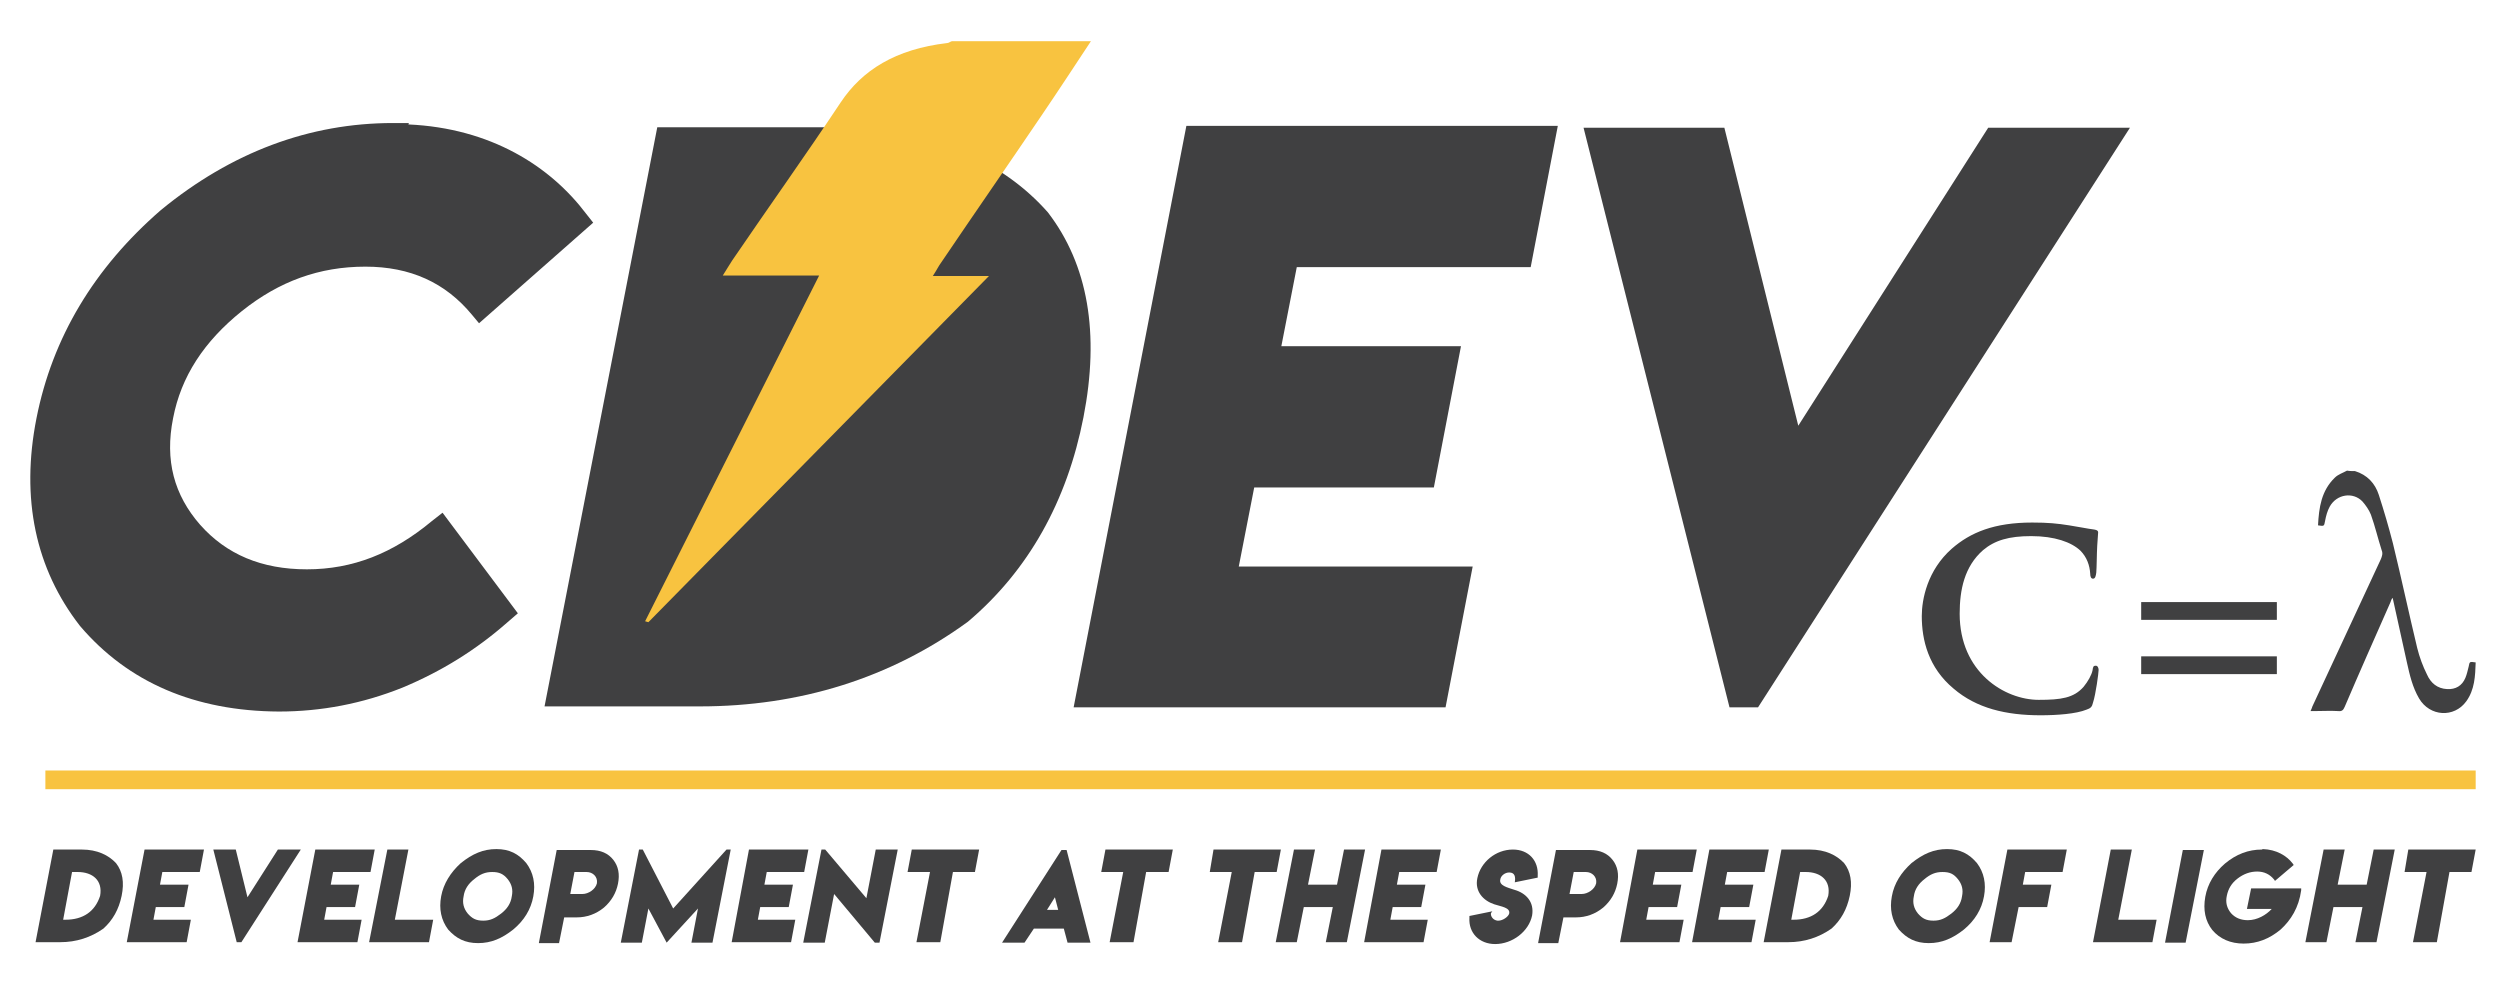
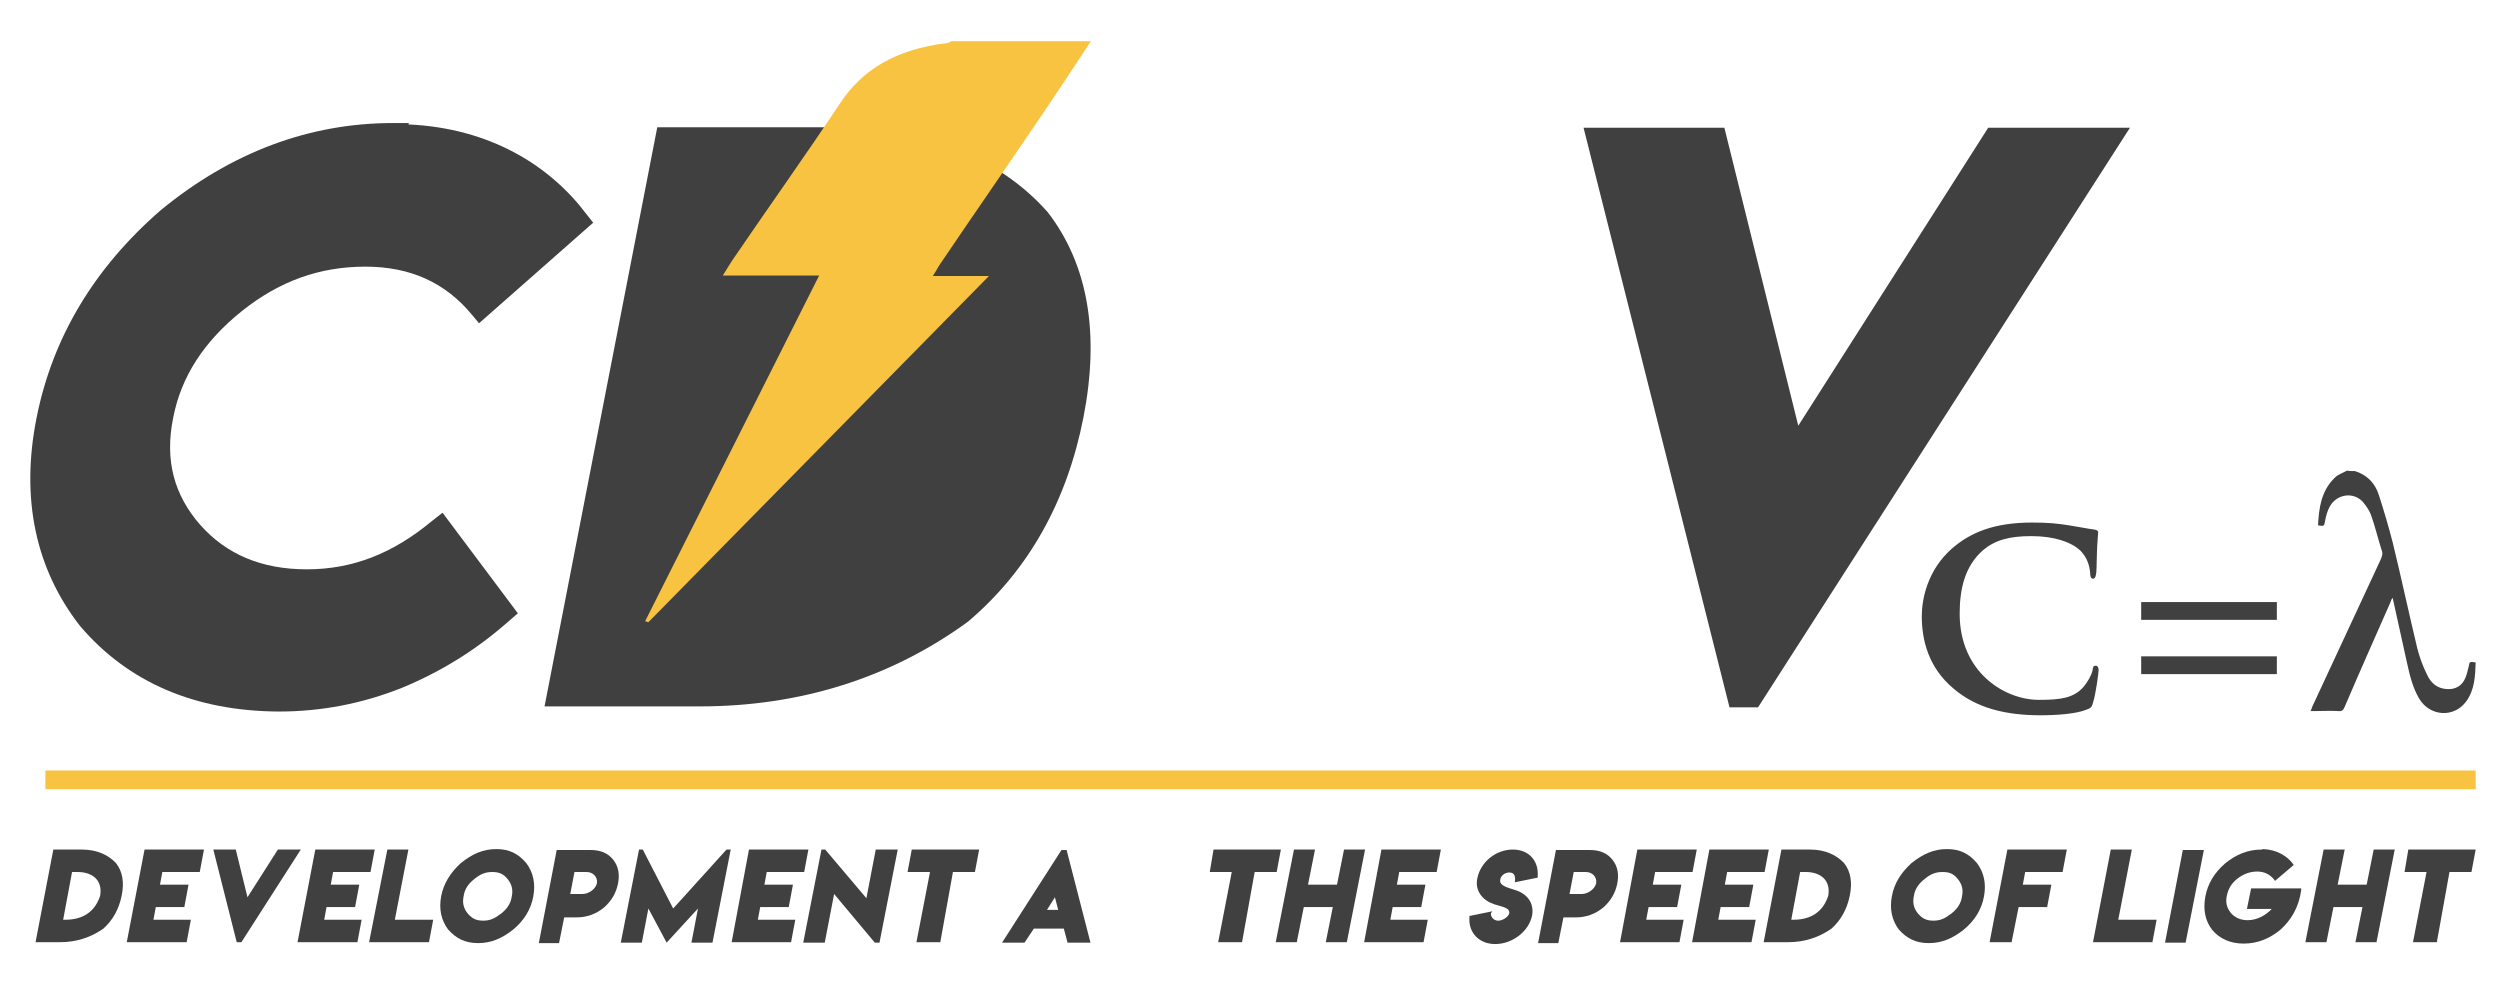
<svg xmlns="http://www.w3.org/2000/svg" version="1.1" id="Layer_1" x="0px" y="0px" viewBox="0 0 534.4 211" style="enable-background:new 0 0 534.4 211;" xml:space="preserve">
  <style type="text/css">
	.st0{fill:#404041;}
	.st1{fill:#F8C340;}
</style>
  <g>
    <path class="st0" d="M87.3,26.6c17.6,0.8,30.3,8.9,38,19.1l1.5,1.9l-24.4,21.5l-1.5-1.8C95.2,60.4,87.7,57,78.1,57   c-9.8,0-18.4,3.1-26.4,9.5c-8.1,6.5-13,14-14.7,22.9c-1.8,9,0.2,16.4,5.8,22.8c5.6,6.3,13.1,9.5,22.8,9.5c9.8,0,18.4-3.4,26.7-10.3   l2.3-1.8l16.1,21.5l-2.2,1.9c-6.7,5.9-14.1,10.5-22.5,14c-8.5,3.4-17.3,5.1-26.4,5.1c-17.9-0.1-32.2-6.2-42.5-18.3   c-9.5-12.2-12.7-27.2-9.3-44.4c3.4-17.2,12.3-32.1,26.6-44.5C49.5,32.5,66.2,26.3,84,26.3h3.4L87.3,26.6z" />
    <path class="st0" d="M176.2,27.3L176.2,27.3l2.5-0.1c20.4,0,35.9,7.5,45.3,18.2c8.6,11.2,11.1,25.9,7.6,43.8   c-3.5,17.9-11.7,32.7-24.7,43.7c-16.6,12.1-36,18.1-57.3,18.1h-33.2l24.1-123.8H176.2z" />
-     <path class="st0" d="M253.6,26.9H333l-5.8,30.2h-50l-3.3,16.9h38.4l-5.8,30.2h-38.4l-3.3,16.9h50l-5.8,30.1h-79.5L253.6,26.9z" />
    <path class="st0" d="M455.3,27.3l-79.5,123.9h-6.1L338.5,27.3h30.1L384.4,91L425,27.3H455.3z" />
  </g>
  <g id="JacypC.tif_1_">
    <g>
      <path class="st1" d="M233.2,8.8c-3.5,5.3-6.9,10.5-10.5,15.8c-7.1,10.5-14.4,21-21.5,31.5c-0.6,0.8-1,1.7-1.8,2.9c4,0,7.5,0,12,0    c-24.6,25-48.7,49.5-72.8,74c-0.2-0.1-0.5-0.1-0.7-0.2c12.3-24.5,24.7-49,37.2-73.9c-7,0-13.4,0-20.6,0c0.9-1.4,1.4-2.3,2-3.2    c7.7-11.3,15.7-22.5,23.2-33.8c4.6-6.9,11.7-11.4,22.8-12.7c0.3,0,0.6-0.3,1-0.4C213.4,8.8,223.3,8.8,233.2,8.8z" />
    </g>
  </g>
  <g>
    <path class="st0" d="M17.1,181.6L17.1,181.6l0.4,0c3.3,0,5.7,1.2,7.3,2.9c1.4,1.8,1.8,4.1,1.2,7c-0.6,2.9-1.9,5.2-3.9,7   c-2.7,1.9-5.8,2.9-9.2,2.9H7.6l3.8-19.8H17.1z M16.6,186.4h-1.2l-1.9,10.2H14c3.7,0,6.3-1.7,7.4-5.1   C22,188.2,19.8,186.4,16.6,186.4z" />
    <path class="st0" d="M30.9,181.6h12.7l-0.9,4.8h-8l-0.5,2.7h6.1l-0.9,4.8h-6.1l-0.5,2.7h8l-0.9,4.8H27.1L30.9,181.6z" />
    <path class="st0" d="M64.3,181.6l-12.7,19.8h-1l-5-19.8h4.8l2.5,10.2l6.5-10.2H64.3z" />
    <path class="st0" d="M67.4,181.6h12.7l-0.9,4.8h-8l-0.5,2.7h6.1l-0.9,4.8h-6.1l-0.5,2.7h8l-0.9,4.8H63.6L67.4,181.6z" />
    <path class="st0" d="M82.8,181.6h4.5l-2.9,15h8.2l-0.9,4.8H78.9L82.8,181.6z" />
    <path class="st0" d="M106.1,181.5c2.8,0,4.7,1,6.4,3c1.5,2,2,4.4,1.5,7.1c-0.5,2.8-2,5.2-4.3,7.1c-2.4,1.9-4.7,2.9-7.5,2.9   c-2.8,0-4.7-1-6.4-2.9c-1.5-2-2-4.4-1.5-7.1s2-5.1,4.2-7.1C101,182.5,103.3,181.5,106.1,181.5z M105.2,186.4   c-1.5,0-2.6,0.5-3.8,1.5c-1.3,1-2.1,2.2-2.3,3.7c-0.3,1.4,0,2.6,0.9,3.7c0.9,1,1.7,1.5,3.3,1.5c1.5,0,2.5-0.5,3.8-1.5   c1.3-1,2.1-2.2,2.3-3.7c0.3-1.4,0-2.6-0.9-3.7C107.6,186.8,106.7,186.4,105.2,186.4z" />
    <path class="st0" d="M115.2,201.5l3.8-19.8h7.3c2.1,0,3.7,0.7,4.8,2.1c1.1,1.4,1.4,3.1,1,5.1c-0.4,2-1.4,3.7-3,5.1   c-1.7,1.4-3.7,2.1-5.8,2.1h-2.7l-1.1,5.5H115.2z M125.4,186.4h-2.6l-0.9,4.7l2.6,0c1.3,0,2.8-1,3.1-2.3   C127.8,187.4,126.7,186.4,125.4,186.4z" />
    <path class="st0" d="M137.4,181.6l6.5,12.6l11.4-12.6h0.9l-3.9,19.9h-4.5l1.4-7.3l-6.7,7.3l-3.9-7.3l-1.4,7.3h-4.5l3.9-19.9H137.4z   " />
    <path class="st0" d="M160.1,181.6h12.7l-0.9,4.8h-8l-0.5,2.7h6.1l-0.9,4.8h-6.1l-0.5,2.7h8l-0.9,4.8h-12.7L160.1,181.6z" />
    <path class="st0" d="M176.4,181.6l8.8,10.4l2-10.4h4.7l-3.9,19.9h-1l-8.7-10.4l-2,10.4h-4.6l3.9-19.9H176.4z" />
    <path class="st0" d="M194.9,181.6h14.4l-0.9,4.8h-4.7l-2.7,15h-5.1l2.9-15H194L194.9,181.6z" />
    <path class="st0" d="M214.2,201.5l12.7-19.8h1.1l5.1,19.8h-4.9l-0.8-3h-6.4l-2,3H214.2z M223.8,194.5h2.4l-0.7-2.7L223.8,194.5z" />
-     <path class="st0" d="M236.3,181.6h14.4l-0.9,4.8H245l-2.7,15h-5.1l2.9-15h-4.7L236.3,181.6z" />
    <path class="st0" d="M259.4,181.6h14.4l-0.9,4.8h-4.7l-2.7,15h-5.1l2.9-15h-4.7L259.4,181.6z" />
    <path class="st0" d="M276.6,181.6h4.5l-1.5,7.5h6.2l1.5-7.5h4.5l-3.9,19.8h-4.5l1.5-7.5h-6.2l-1.5,7.5h-4.5L276.6,181.6z" />
    <path class="st0" d="M295.3,181.6H308l-0.9,4.8h-8l-0.5,2.7h6.1l-0.9,4.8h-6.1l-0.5,2.7h8l-0.9,4.8h-12.7L295.3,181.6z" />
    <path class="st0" d="M318.7,195.2c-0.1,0.7,0.5,1.5,1.4,1.6h0h0.2c0.9,0,2.1-0.8,2.3-1.5c0.3-1.3-1.7-1.5-3.2-2   c-2.4-0.8-4.2-2.8-3.6-5.6c0.7-3.4,3.9-6.1,7.6-6.1c3.4,0,5.5,2.4,5.3,5.6l0,0.4l-4.9,1c0.2-1.2,0-2.1-1.2-2.1   c-0.9,0-1.8,0.7-1.9,1.5c-0.3,1.3,1.5,1.7,3,2.2c2.5,0.7,4.3,2.6,3.8,5.5c-0.7,3.4-4.2,6.1-7.9,6.1c-3.4,0-5.7-2.4-5.5-5.6l0-0.4   l4.9-1L318.7,195.2z" />
    <path class="st0" d="M328.8,201.5l3.8-19.8h7.3c2.1,0,3.7,0.7,4.8,2.1c1.1,1.4,1.4,3.1,1,5.1c-0.4,2-1.4,3.7-3,5.1   c-1.7,1.4-3.7,2.1-5.8,2.1h-2.7l-1.1,5.5H328.8z M339,186.4h-2.6l-0.9,4.7l2.6,0c1.3,0,2.8-1,3.1-2.3   C341.4,187.4,340.3,186.4,339,186.4z" />
    <path class="st0" d="M350,181.6h12.7l-0.9,4.8h-8l-0.5,2.7h6.1l-0.9,4.8h-6.1l-0.5,2.7h8l-0.9,4.8h-12.7L350,181.6z" />
    <path class="st0" d="M365.4,181.6h12.7l-0.9,4.8h-8l-0.5,2.7h6.1l-0.9,4.8h-6.1l-0.5,2.7h8l-0.9,4.8h-12.7L365.4,181.6z" />
    <path class="st0" d="M386.5,181.6L386.5,181.6l0.4,0c3.3,0,5.7,1.2,7.3,2.9c1.4,1.8,1.8,4.1,1.2,7s-1.9,5.2-3.9,7   c-2.7,1.9-5.8,2.9-9.2,2.9H377l3.8-19.8H386.5z M386,186.4h-1.2l-1.9,10.2h0.5c3.7,0,6.3-1.7,7.4-5.1   C391.4,188.2,389.2,186.4,386,186.4z" />
    <path class="st0" d="M416.2,181.5c2.8,0,4.7,1,6.4,3c1.5,2,2,4.4,1.5,7.1c-0.5,2.8-2,5.2-4.3,7.1c-2.4,1.9-4.7,2.9-7.5,2.9   c-2.8,0-4.7-1-6.4-2.9c-1.5-2-2-4.4-1.5-7.1c0.5-2.8,2-5.1,4.2-7.1C411.1,182.5,413.4,181.5,416.2,181.5z M415.2,186.4   c-1.5,0-2.6,0.5-3.8,1.5c-1.3,1-2.1,2.2-2.3,3.7c-0.3,1.4,0,2.6,0.9,3.7c0.9,1,1.7,1.5,3.3,1.5c1.5,0,2.5-0.5,3.8-1.5   c1.3-1,2.1-2.2,2.3-3.7c0.3-1.4,0-2.6-0.9-3.7C417.6,186.8,416.8,186.4,415.2,186.4z" />
    <path class="st0" d="M429.1,181.6h12.7l-0.9,4.8h-8l-0.5,2.7h6.1l-0.9,4.8h-6.1l-1.5,7.5h-4.7L429.1,181.6z" />
    <path class="st0" d="M451.2,181.6h4.5l-2.9,15h8.2l-0.9,4.8h-12.7L451.2,181.6z" />
    <path class="st0" d="M462.8,201.5l3.8-19.8h4.5l-3.9,19.8H462.8z" />
    <path class="st0" d="M483.7,181.5c2.9,0.1,5.1,1.4,6.4,3.1l0.2,0.3l-4,3.4l-0.2-0.3c-0.9-1.1-2.1-1.7-3.6-1.7   c-1.5,0-2.9,0.5-4.2,1.5c-1.3,1-2,2.2-2.3,3.7c-0.3,1.4,0,2.6,0.9,3.7c0.9,1,2.1,1.5,3.6,1.5c2,0,3.9-1.1,5.1-2.4h-5.3l0.9-4.4   h10.7l0,0.4c-0.5,3.7-2.2,6.4-4.4,8.4c-2.4,2-5,3-7.9,3c-2.8,0-5.1-1-6.7-2.9c-1.5-1.9-2-4.3-1.5-7.1c0.5-2.8,2-5.2,4.2-7.1   c2.4-2,5-3,7.9-3L483.7,181.5L483.7,181.5z" />
    <path class="st0" d="M496.7,181.6h4.5l-1.5,7.5h6.2l1.5-7.5h4.5l-3.9,19.8h-4.5l1.5-7.5h-6.2l-1.5,7.5h-4.5L496.7,181.6z" />
-     <path class="st0" d="M514.8,181.6h14.4l-0.9,4.8h-4.7l-2.7,15h-5.1l2.9-15h-4.7L514.8,181.6z" />
+     <path class="st0" d="M514.8,181.6h14.4l-0.9,4.8h-4.7l-2.7,15h-5.1l2.9-15h-4.7z" />
  </g>
  <rect x="9.7" y="164.7" class="st1" width="519.5" height="4" />
  <g>
    <g>
      <path class="st0" d="M417.6,147.2c-5.4-4.5-6.8-10.4-6.8-15.5c0-3.6,1.2-9.8,6.4-14.4c4-3.5,9.1-5.6,17.2-5.6    c3.4,0,5.4,0.2,7.9,0.6c2,0.3,3.8,0.7,5.4,0.9c0.6,0.1,0.8,0.3,0.8,0.6c0,0.4-0.1,1-0.2,2.9c-0.1,1.7-0.1,4.6-0.2,5.7    c-0.1,0.7-0.2,1.3-0.7,1.3c-0.4,0-0.6-0.4-0.6-1.1c-0.1-1.7-0.7-3.5-2.1-4.9c-1.9-1.8-5.5-3.1-10.5-3.1c-4.8,0-7.8,0.9-10.3,3    c-4,3.5-5,8.5-5,13.6c0,12.5,9.6,18.4,16.9,18.4c4.8,0,7.5-0.4,9.6-2.8c0.9-1.1,1.7-2.5,1.9-3.5c0.1-0.8,0.2-1,0.7-1    c0.4,0,0.6,0.5,0.6,0.9c0,0.6-0.6,5.2-1.2,7c-0.2,0.9-0.5,1.2-1.4,1.5c-2.2,0.9-6.3,1.2-9.8,1.2    C428.8,152.9,422.5,151.4,417.6,147.2z" />
      <path class="st0" d="M457.7,132.5v-3.8h29v3.8H457.7z M457.7,144.1v-3.8h29v3.8H457.7z" />
    </g>
    <g id="Mb4Xs9.tif">
      <g>
        <path class="st0" d="M503.4,100.7c2.6,0.8,4.3,2.6,5.1,5.1c1.1,3.4,2.1,6.8,3,10.3c1.8,7.4,3.4,14.9,5.2,22.4     c0.5,2,1.2,3.9,2.1,5.7c0.8,1.8,2.2,3,4.3,3.1c1.8,0.1,3.2-0.7,3.9-2.4c0.3-0.7,0.5-1.6,0.7-2.4c0.2-1.1,0.2-1.1,1.5-0.9     c-0.1,2.9-0.2,5.8-2,8.3c-2.6,3.6-7.8,3.3-10.1-0.6c-1.4-2.4-2-5-2.6-7.7c-1-4.5-2-9.1-3-13.6c0,0,0,0-0.1-0.2     c-0.2,0.3-0.3,0.6-0.4,0.9c-3.3,7.5-6.6,14.9-9.8,22.4c-0.3,0.7-0.6,1-1.4,0.9c-1.6-0.1-3.3,0-5,0c-0.3,0-0.5,0-0.9,0     c0.2-0.4,0.3-0.7,0.4-1c4.9-10.5,9.7-20.9,14.6-31.4c0.3-0.7,0.5-1.3,0.2-2c-0.8-2.5-1.4-5.1-2.3-7.6c-0.4-1-1.1-2-1.8-2.8     c-2-2.1-5.5-1.6-7,1.1c-0.5,0.9-0.8,2-1,3.1c-0.2,1.1-0.2,1.1-1.5,0.9c0.2-3.8,0.7-7.4,3.6-10.2c0.7-0.7,1.7-1,2.6-1.5     C502.2,100.7,502.8,100.7,503.4,100.7z" />
      </g>
    </g>
  </g>
</svg>